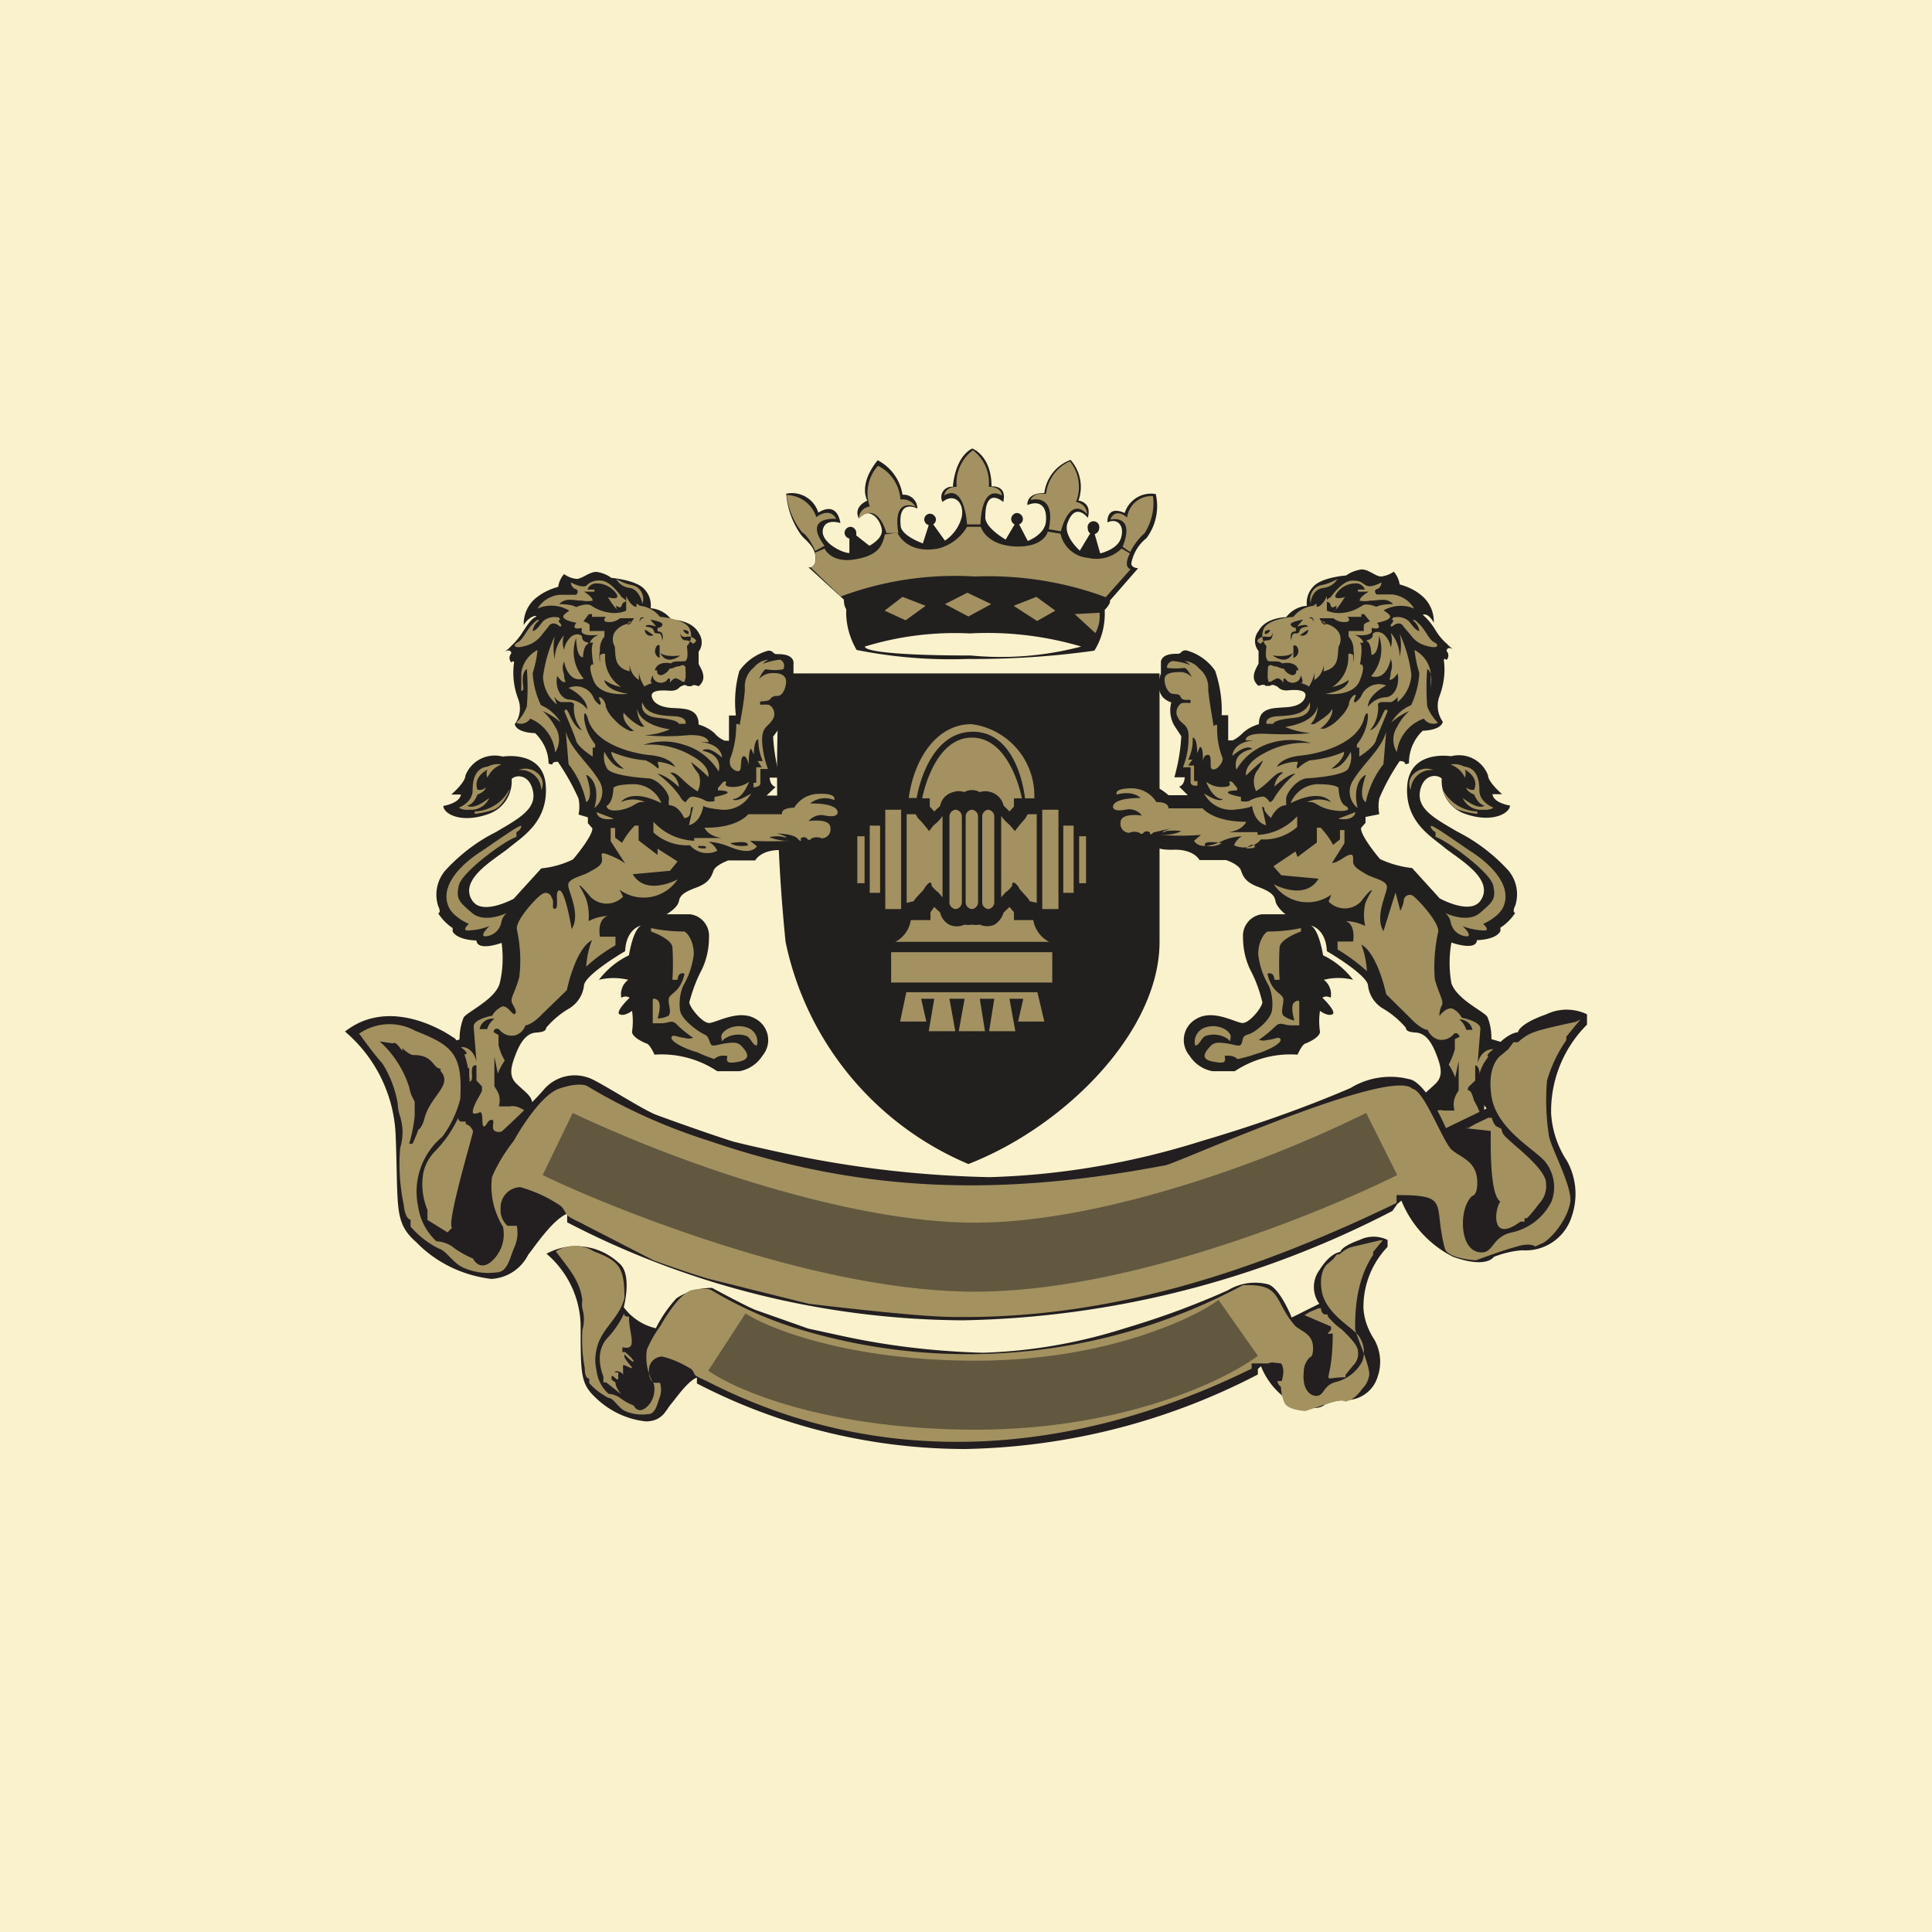
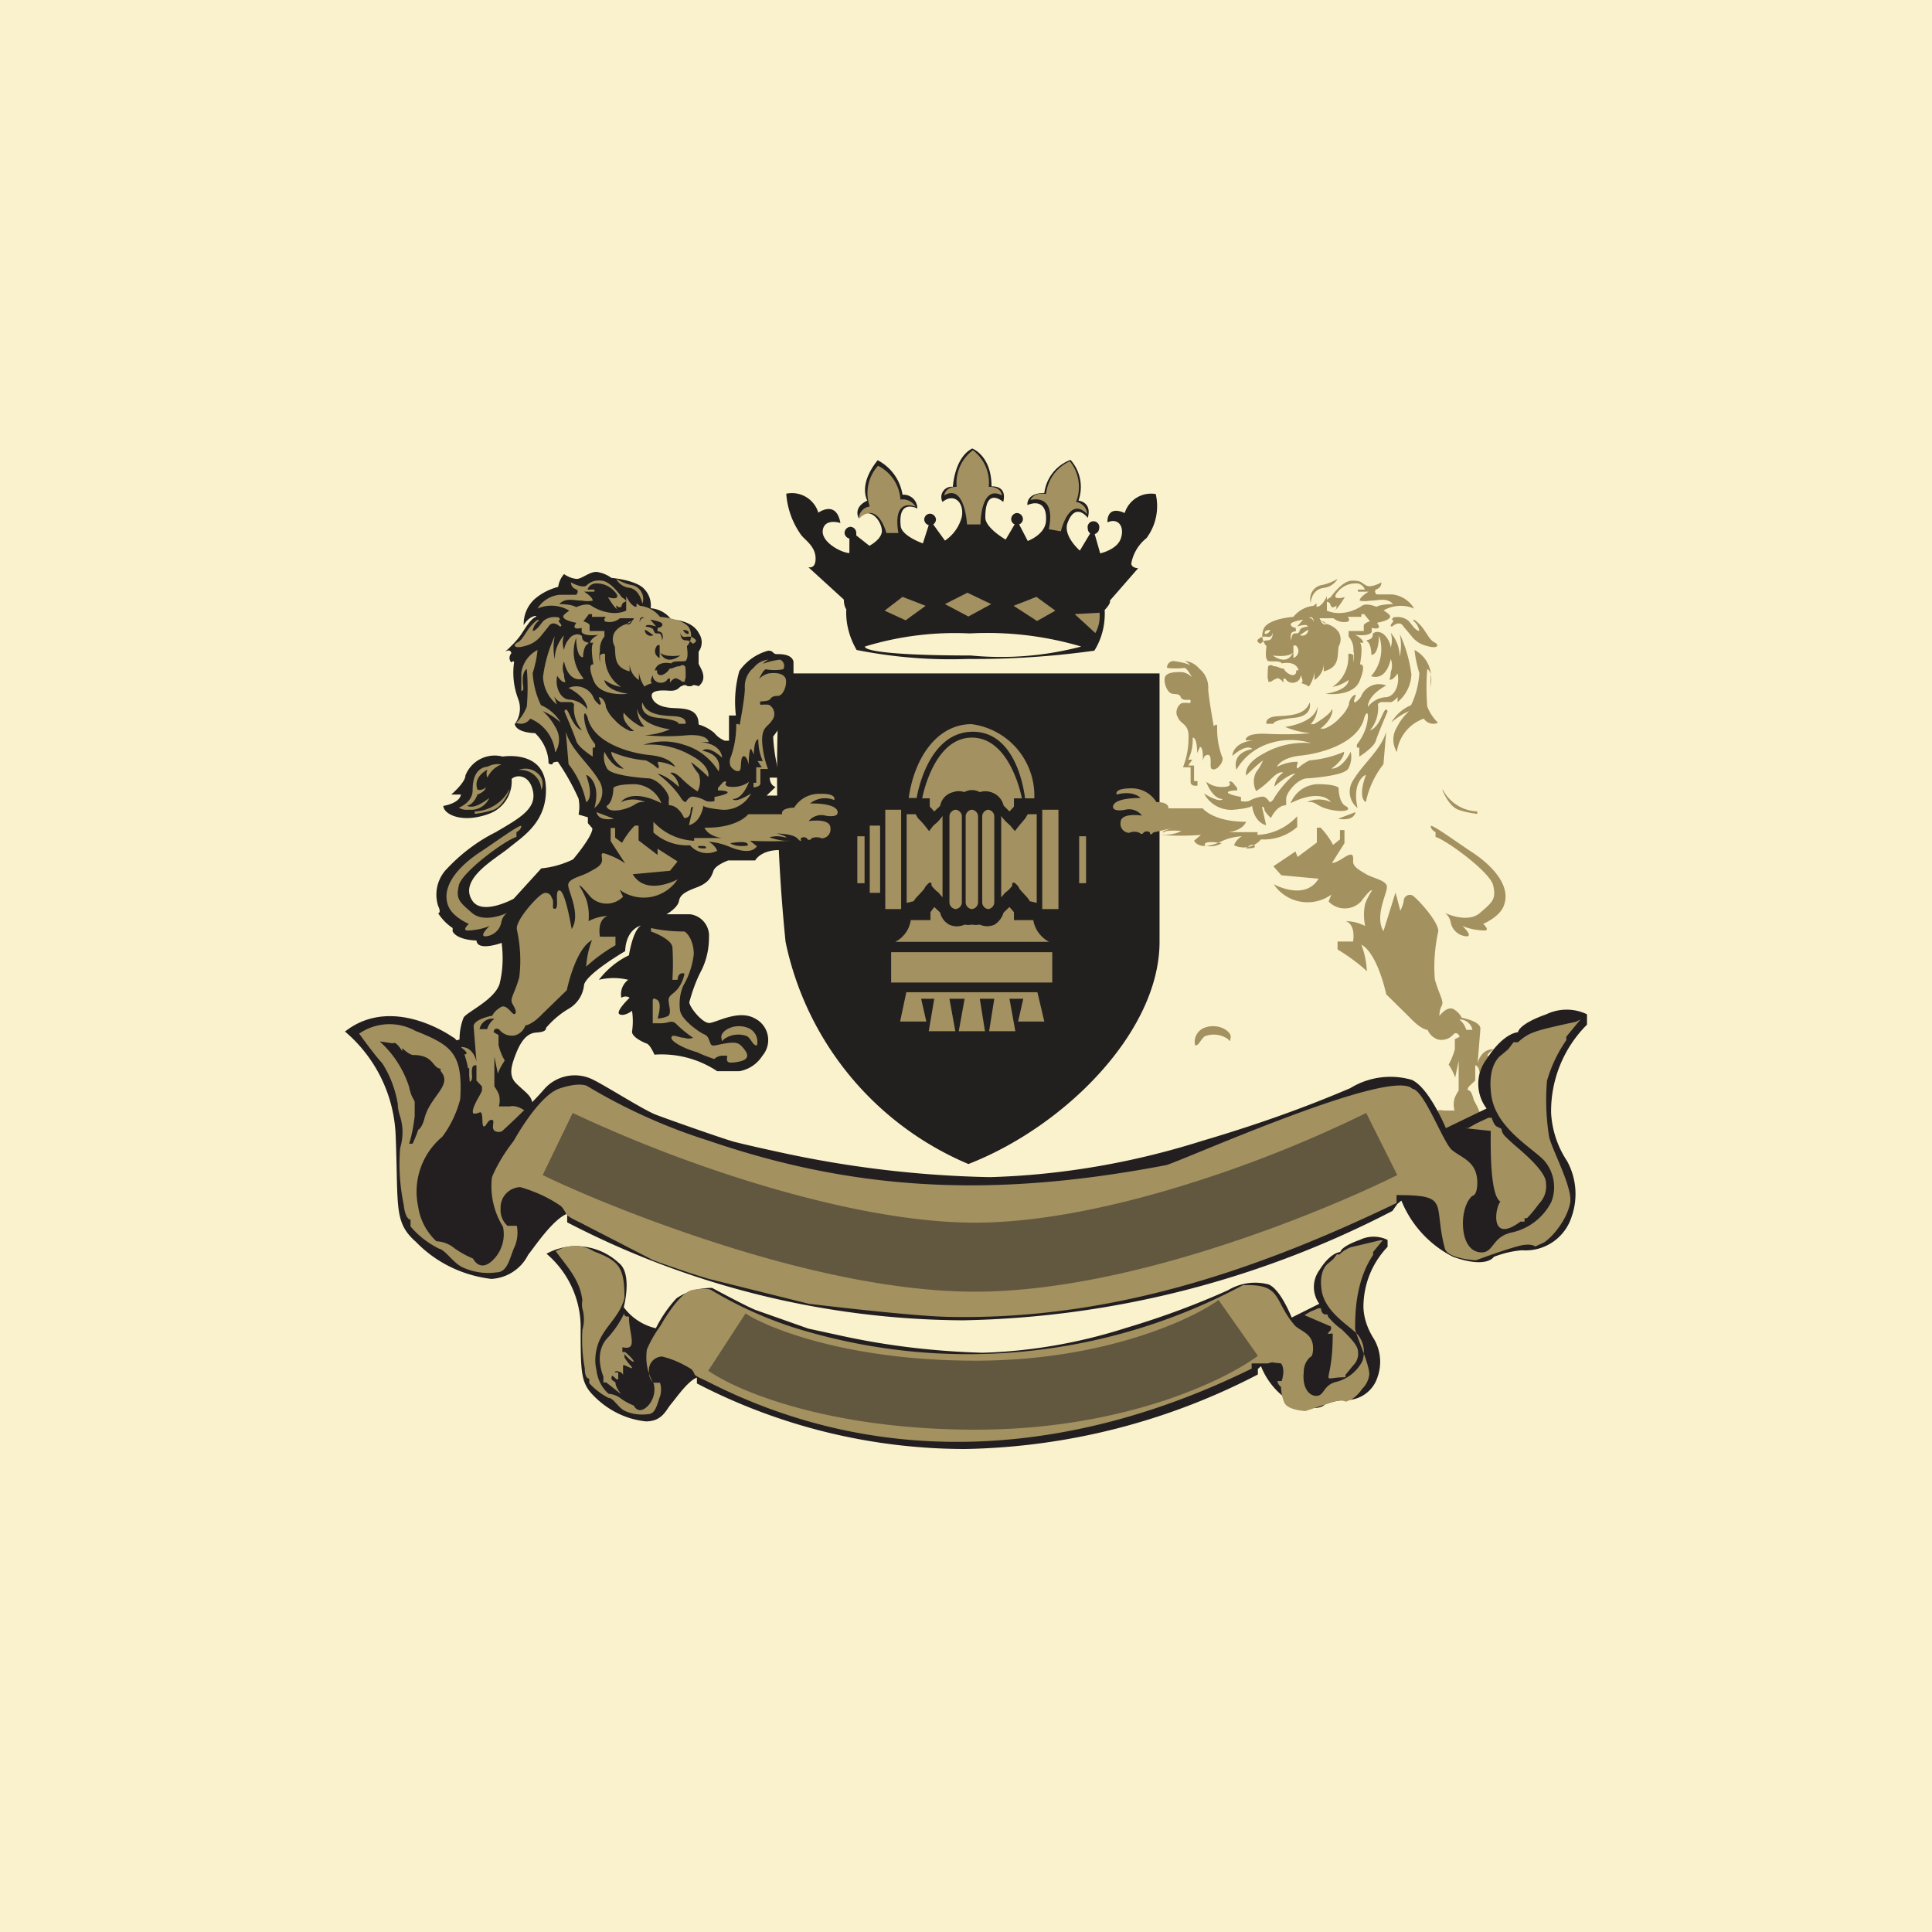
<svg xmlns="http://www.w3.org/2000/svg" width="56" height="56" viewBox="0 0 56 56">
  <path fill="#FAF2CD" d="M0 0h56v56H0z" />
  <path d="M22.61 19.52h11v7.78c0 2.6-2.74 5.35-5.54 6.44a8.97 8.97 0 0 1-5.3-6.44 48.49 48.49 0 0 1-.16-7.78Z" fill="#221F1F" />
-   <path d="M29.62 23.14h-.23v.24l-.13.14-.17-.17a.53.53 0 0 0-.37-.39.52.52 0 0 0-.32 0 .46.46 0 0 0-.45 0 .47.47 0 0 0-.32 0 .5.5 0 0 0-.38.4l-.17.16-.13-.14v-.24h-.22s.32-1.76 1.44-1.76c1.13 0 1.45 1.76 1.45 1.76ZM30.5 27.6h-4.67v.88h4.67v-.89ZM26.7 28.95h.38l-.16.94h.77l-.17-.94h.44l-.17.94h.76l-.15-.94h.42l-.15.94h.76l-.17-.94h.4l-.15.66h.76l-.2-.85h-3.8l-.18.85h.76M25.95 27.3h4.46a.88.88 0 0 1-.46-.63h-.56v-.23l-.13-.15-.17.16a.63.63 0 0 1-.26.35.52.52 0 0 1-.43 0 .63.63 0 0 1-.23 0 .53.53 0 0 1-.21 0 .53.53 0 0 1-.45 0 .54.54 0 0 1-.26-.35l-.17-.16-.11.15v.23h-.57a.85.85 0 0 1-.45.63ZM26.28 26.18V23.6h.26l.07.12c.12.11.22.24.32.37L27 24a.6.6 0 0 1 .1-.11c.09-.07.16-.15.22-.24v2.36l-.12-.14a1.05 1.05 0 0 1-.2-.2c0-.07 0-.1-.07-.08a.69.69 0 0 0-.12.13c0 .06-.32.34-.32.4l-.21.05ZM30.05 26.18V23.6h-.26l-.07.12c-.1.12-.21.24-.3.37l-.08-.09a.6.6 0 0 0-.1-.11 1.28 1.28 0 0 1-.22-.24v2.36l.12-.14a.7.7 0 0 0 .2-.2c0-.07 0-.1.07-.08.05.04.09.08.12.13 0 .06.32.34.31.4l.21.05ZM31.48 24.24h-.2v1.36h.2v-1.36ZM31.12 23.93h-.3v1.95h.3v-1.95ZM30.68 23.47h-.47v2.88h.47v-2.88ZM25.06 24.24h-.21v1.36h.21v-1.36ZM25.51 23.93h-.3v1.95h.3v-1.95ZM26.13 23.47h-.47v2.88h.46v-2.88Z" fill="#A39161" />
+   <path d="M29.62 23.14h-.23v.24l-.13.14-.17-.17a.53.53 0 0 0-.37-.39.52.52 0 0 0-.32 0 .46.46 0 0 0-.45 0 .47.47 0 0 0-.32 0 .5.5 0 0 0-.38.4l-.17.16-.13-.14v-.24h-.22s.32-1.76 1.44-1.76c1.13 0 1.45 1.76 1.45 1.76ZM30.5 27.6h-4.67v.88h4.67v-.89ZM26.7 28.95h.38l-.16.94h.77l-.17-.94h.44l-.17.94h.76l-.15-.94h.42l-.15.94h.76l-.17-.94h.4l-.15.66h.76l-.2-.85h-3.8l-.18.85h.76M25.95 27.3h4.46a.88.88 0 0 1-.46-.63h-.56v-.23l-.13-.15-.17.16a.63.63 0 0 1-.26.35.52.52 0 0 1-.43 0 .63.63 0 0 1-.23 0 .53.53 0 0 1-.21 0 .53.53 0 0 1-.45 0 .54.54 0 0 1-.26-.35l-.17-.16-.11.15v.23h-.57a.85.85 0 0 1-.45.63ZM26.28 26.18V23.6h.26l.07.12c.12.11.22.24.32.37L27 24a.6.6 0 0 1 .1-.11c.09-.07.16-.15.22-.24v2.36l-.12-.14a1.05 1.05 0 0 1-.2-.2c0-.07 0-.1-.07-.08a.69.69 0 0 0-.12.13c0 .06-.32.34-.32.4l-.21.05ZM30.05 26.18V23.6h-.26l-.07.12c-.1.12-.21.24-.3.37l-.08-.09a.6.6 0 0 0-.1-.11 1.28 1.28 0 0 1-.22-.24v2.36l.12-.14a.7.7 0 0 0 .2-.2c0-.07 0-.1.07-.08.05.04.09.08.12.13 0 .06.32.34.31.4l.21.05ZM31.48 24.24h-.2v1.36h.2v-1.36ZM31.12 23.93h-.3v1.95v-1.95ZM30.68 23.47h-.47v2.88h.47v-2.88ZM25.06 24.24h-.21v1.36h.21v-1.36ZM25.51 23.93h-.3v1.95h.3v-1.95ZM26.13 23.47h-.47v2.88h.46v-2.88Z" fill="#A39161" />
  <path d="M27.88 26.14a.2.2 0 0 1-.18.21.2.2 0 0 1-.18-.21v-2.46a.2.2 0 0 1 .18-.21.2.2 0 0 1 .18.21v2.46ZM28.35 26.14a.2.2 0 0 1-.18.21.2.2 0 0 1-.18-.21v-2.46a.2.2 0 0 1 .18-.21.2.2 0 0 1 .18.21v2.46ZM28.82 26.14a.2.2 0 0 1-.18.21.2.2 0 0 1-.17-.21v-2.46a.2.2 0 0 1 .17-.21.2.2 0 0 1 .18.21v2.46ZM29.98 23.14a2.09 2.09 0 0 0-1.82-2.15c-1 0-1.66.98-1.82 2.14h.23s.29-1.92 1.63-1.92c1.33 0 1.51 1.93 1.51 1.93h.27Z" fill="#A39161" />
-   <path d="M37.26 26.5h-.68a.63.63 0 0 0-.55.68c0 .32.07.64.21.93.16.3.27.61.35.94 0 .14-.39.64-.6.6-.21-.03-.83-.39-1.29-.13a.7.7 0 0 0-.22 1.08 1 1 0 0 0 .67.45h.64a2.91 2.91 0 0 1 1.82-.48s.12-.28.22-.32c.09-.03.44-.19.43-.35-.03-.2-.03-.4 0-.6 0 0 .22.17.36.1.14-.07-.29-.48-.29-.48s.1-.08.24 0a.52.52 0 0 0-.2-.52c.28-.07.57-.07.85 0-.23-.3-.53-.55-.87-.71 0 0-.11-.73-.35-.86 0 0 .43.08.46.74 0 0 1.1.64 1.19.97a.9.9 0 0 0 .43.69c.26.15.48.34.67.56 0 .1.12.13.3.14.2.02.38.15.55.55.16.4.26.7 0 .94-.26.25-.41.33-.44.54 0 0-.3 0-.38.28a.57.57 0 0 0 0 .53c.12.21.33.28.72.28l.04.02s.07.2.69.11a.98.98 0 0 0 .78-.67s0-1.24.21-1.28h.19s.08-.09 0-.35l.25-.19-.26-.24.17-.23-.34-.1c0-.23-.03-.44-.12-.65-.11-.16-.88-.5-1.04-.97-.07-.39-.07-.79 0-1.18 0 0 .72.26.74-.07 0 0 .54 0 .68-.26v-.1c.17-.11.32-.26.43-.43 0 0-.1 0 0-.21a1.07 1.07 0 0 0-.2-1.02 5.16 5.16 0 0 0-1.47-1.12c-.69-.4-1.18-.67-1.09-1.18.1-.51.51-.49.63-.36a1 1 0 0 0 .68 1.02c.76.27 1.28 0 1.3-.24 0 0-.48-.07-.51-.33h.28s-.41-.35-.41-.55a.9.9 0 0 0-1.07-.55s-1.18-.2-1.27.84c-.08 1.04.67 1.47 1.07 1.8.4.33 1.49.92 1.05 1.55-.3.42-1.18-.07-1.18-.07l-.8-.88a2.91 2.91 0 0 1-.93-.26c-.12-.14-.57-.7-.55-.9l.13-.15v-.17l.4-.08c-.03-.15-.03-.3 0-.46.16-.38.36-.74.59-1.08 0 0 .15 0 .15.06s.12 0 .12 0a1.27 1.27 0 0 1 .4-.94s.52 0 .58-.26a.8.8 0 0 1-.1-.73c.13-.34.18-.7.13-1.06 0 0 0-.07.08 0a.19.19 0 0 0 0-.26s0-.11.12-.08c.12.04 0 0-.1-.12a1.6 1.6 0 0 1-.35-.42c-.1-.16-.21-.3-.36-.43 0 0 .15-.08.32.23a.98.98 0 0 0-.3-.74c-.19-.18-.43-.3-.69-.37a.74.74 0 0 0-.17-.37.8.8 0 0 1-.37.14c-.16 0-.4-.24-.6-.2-.15.03-.29.08-.41.17 0 0-.72.05-.96.33a.69.69 0 0 0-.18.55.83.83 0 0 0-.6.33s-.59 0-.8.4a.46.46 0 0 0 0 .58v.35c0 .07-.31.41 0 .66 0 0 .17-.07.2 0h.13a.13.13 0 0 1 .16 0c.09 0 .09.15.37.13.28-.03.52 0 .5.16-.03.17-.2.31-.57.33-.37.03-.78 0-.78.49-.17.05-.33.13-.46.25-.09.09-.19.17-.3.22h-.13v-.73h-.19c.02-.44-.05-.88-.19-1.29-.2-.29-.5-.5-.84-.59-.16 0-.12.1-.25.1s-.43 0-.48.22v.35s-.27.65.3.84a.9.9 0 0 0 .08.66l.21.32c-.02.4-.09.8-.2 1.19h.3s0 .22-.16.27l.25.25h-.56a1.7 1.7 0 0 0-1.08-.43c-.6 0-.55.53-.55.53a.61.61 0 0 0 .1.75s0 .26.07.35a1.18 1.18 0 0 0 1 .19s0 .21.6.19c.6-.02.76.3.76.3h.77s.37.12.43.3.14.34.48.47c.35.13.49.23.52.42.04.19.29.38.29.38Z" fill="#221F1F" />
  <path d="M34.64 30.3a.44.44 0 0 1 .3-.52c.39-.13.77.12.73.3-.03.17 0 .07-.14 0a.71.71 0 0 0-.56-.06c-.15.03-.2.3-.33.28ZM36.91 20.98h-.2s-.07-.2.33-.22c.4-.02.8-.05.92-.4 0 0 .13.4-.48.45-.6.06-.57.17-.57.17ZM38 17.5a.41.41 0 0 1 .3-.54c.17-.03.33-.1.47-.18a.54.54 0 0 1-.4.26c-.38.05-.38.46-.38.46ZM40.09 17.7a1 1 0 0 1 .9-.06.84.84 0 0 0-.64-.41h-.45s-.1-.1 0-.15a.2.2 0 0 0 .14-.2s-.29.17-.44.09c-.15-.08-.13-.14-.41-.14-.29 0-.62.48-.62.48s-.15.08-.12.12c.04.04.09 0 .12.12.04.12.17 0 .17 0s0 .14-.06.15c-.06.01 0 .06.19-.22.19-.29.1-.17.1-.17s-.34.1-.25-.08a.67.67 0 0 1 .58-.32.26.26 0 0 1 .26.18h-.2v.06h.31s-.26.15-.26.26c.1.02.2.02.3 0 .26 0 .48-.1.67.1 0 0-.53 0-.52.14a.11.11 0 0 0 .23.05Z" fill="#A39160" />
-   <path d="M35.87 30.7a.36.36 0 0 0-.26-.1c-.16 0-.1 0-.1.1s-.06.13-.36.07-.27-.2-.14-.36c.13-.16.19-.22.52-.17.33.05.41.12.46 0 .05-.12 0-.21.2-.26.18-.05.64-.41.68-.7.03-.25 0-.5-.1-.72a2.27 2.27 0 0 1-.3-.9c0-.4.2-.64.28-.66.32 0 .64-.03.96-.1v.1s-.58.2-.62.45a8.1 8.1 0 0 0 0 .95h-.15s0-.24-.2-.18a1 1 0 0 0 .21.46c.15.16.26.18.25.33-.01.16-.08.32 0 .43.1.07.2.12.32.14 0 0-.14-.43 0-.53.14-.1.14 0 .14 0v.67h-.23c-.22 0-.3-.1-.43 0-.16.15-.33.3-.51.42a.4.4 0 0 0 .26 0c.16 0 .35-.13.37 0 0 .13-.44.34-.75.42-.16.06-.33.1-.5.14ZM40.89 22.9a.4.4 0 0 1 .1-.48.53.53 0 0 1 .56-.1.6.6 0 0 0-.66.57ZM42.05 22.16c.18.07.33.2.41.38a.32.32 0 0 0 0-.23s.42.2.27.58a.25.25 0 0 1-.23-.07s0 .12.23.21c0 0 .11.29.3.32 0 0-.15.16-.63-.22a.57.57 0 0 0 .58.34c.11.01.22 0 .31-.06 0 0-.42-.15-.41-.52 0-.36-.12-.64-.44-.67a.6.6 0 0 0-.4-.06Z" fill="#A39160" />
  <path d="M41.81 22.9s.17.46.46.57c.18.06.36.1.55.12v-.07a1.18 1.18 0 0 1-1-.63ZM41.61 24.26v-.14s-.13-.06-.14-.17c-.01-.1.77.47 1.18.74.42.27 1.19.9.94 1.56-.12.33-.6.53-.6.53s.24.21 0 .19c-.21-.01-.41-.05-.6-.13-.1-.06 0 0 0 0s.32.3.12.3a.5.5 0 0 1-.46-.4.43.43 0 0 0-.17-.28s.65.32 1.02 0 .47-.4.38-.8c-.1-.4-1.39-1.33-1.67-1.4ZM43.4 30.7l-.24-.08c-.15 0 .13-.21.13-.21-.38 0-.46.41-.46.41l.08-1c.01-.22-.54-.32-.54-.32a.6.6 0 0 0-.24-.25c-.19-.1-.41.2-.41.2s0-.18.07-.3c.07-.14-.07-.3-.2-.76-.04-.47 0-.94.1-1.4 0-.3-.66-1-.76-1.04a.18.18 0 0 0-.24.13c0 .12-.1.32-.1.32l-.14-.53-.35 1.12c-.26-.42.1-1.09.1-1.27.02-.2-.4-.26-.6-.38-.2-.12-.39-.22-.38-.38.01-.17 0-.27-.27-.1-.27.18-.34.15-.34.15l.36-.57v-.38h-.13v.27l-.2.16c-.1-.19-.22-.35-.36-.5h-.11v.43l-.56.42-.06-.16-.64.43.23.26 1.08.1c-.4.66-1.3.16-1.3.16a1.18 1.18 0 0 0 1.67.3l-.08.2a.65.65 0 0 0 .94 0c.3-.4.32-.32.32-.32-.08.12-.15.25-.2.39a1.5 1.5 0 0 0 0 .64 1.28 1.28 0 0 0-.56-.14c.3.11.21.59.21.59h-.45v.23c.3.18.6.4.85.63a2.56 2.56 0 0 0-.16-.77c.48.27.72 1.44.72 1.44l.7.69c.33.35.5.34.5.34a.5.5 0 0 0 .3.28.46.46 0 0 0 .46-.16c.11-.08.17.08.17.08l-.14.07v.29c-.04.15-.1.3-.18.45.08.11.14.24.19.37l.1-.48v.86c-.05.07-.09.15-.12.23a.66.66 0 0 0 0 .35h-.32s-.2-.08-.5.17c-.3.24-.24.47-.24.47h.37a.28.28 0 0 1 .21-.24v.17c0 .15 0 .13.43.15.42.03.12-.33.26-.34.14-.01.13.19.22.19.1 0 0-.29.07-.37.08-.08.09 0 .22 0s-.16-.5-.16-.5-.06-.27-.14-.28c-.08-.01 0-.12 0-.12l.18-.17v-.44c.08 0 .13.14.13.28s.08.2.08.2v-.4h.24l-.1-.16.29-.1Zm-.9-.85a.6.6 0 0 0-.2-.3.38.38 0 0 1 .38.3h-.18ZM35.44 21.98c-.12-.3-.17-.61-.16-.93 0-.1-.1 0-.1 0s-.14-.78-.16-1.07a.7.7 0 0 0-.26-.6.6.6 0 0 0-.42-.22.5.5 0 0 1 .16.12c-.16-.07-.33-.1-.5-.12a.19.19 0 0 0-.16.12c-.01.03-.02.05-.01.08.16.02.33.02.5 0 .08 0 .22.27.22.27a.52.52 0 0 0-.29-.15c-.2 0-.46 0-.5.17-.03.18.09.45.23.46.14.02.2 0 .24.11.05.1.26.06.26.06a.07.07 0 0 1 0 .1.93.93 0 0 0-.24 0 .32.32 0 0 0-.14.35l.06.12c.12.17.3.16.28.56 0 .29-.06.57-.16.83h.22v.42c0 .15.2.11.2.11v-.13h-.1v-.45h-.17l.12-.17h-.12c.1-.2.14-.42.13-.64.14 0 .13.45.13.45l.08-.18c.12 0 .08.47.08.47s0-.23.14-.24c.14-.02.07.3.1.37.02.09.17.06.25-.06a.32.32 0 0 0 .09-.2ZM37.41 23.28a.87.87 0 0 1 .77-.55c.58 0 .62.11.62.11s0 .42.2.52c.2.11 0 .2-.44.11-.44-.1-.38-.25-.68-.22a.84.84 0 0 1 .7 0s-.26-.42-1.17.03ZM39.35 23.42a.6.6 0 0 1-.13-.8c.3-.5.83-.91.96-1.42l-.08.95c-.25.32-.43.7-.51 1.1 0 0-.25-.09 0-.78.01-.04-.42.17-.24.95ZM38.78 23.73s.45.1.51-.19l-.5.19ZM40.49 21.8a.68.68 0 0 1 0-.72c.09-.18.21-.34.36-.47-.19.08-.36.19-.52.33.13-.22.33-.4.57-.5.14-.29.22-.6.24-.93a3.63 3.63 0 0 1-.14-.67.89.89 0 0 1 .47.66v.53-.08c0-.08.08-.44-.1-.56-.03.36-.03.73 0 1.09.07.18.18.34.31.47a.33.33 0 0 1-.41-.12 1.18 1.18 0 0 0-.78.96ZM40.68 18.16s-.09-.2-.33 0c0 0-.09 0 0-.1.08-.1 0-.09 0-.09s0-.09.09-.08a.5.5 0 0 1 .38.1c.1.1.19.28.32.3a.45.45 0 0 0-.18-.3s0-.09.18.1c.18.17.28.46.44.53.15.08.1.2-.23.1a.77.77 0 0 1-.45-.3l-.22-.26Z" fill="#A39160" />
  <path d="M40.51 20.2a.5.5 0 0 1-.18.15h-.27a.14.14 0 0 0-.12.06 1 1 0 0 1-.23.76c.23-.07.34-.43.41-.55.07-.12.1 0 .1 0s-.28.65-.34.85c-.06.2-.48.46-.48.46v-.26h-.07v-.09c.18-.23.3-.5.32-.8 0-.24-.1 0-.1 0-.16.76-1.25 1.06-1.84 1.12-.6.06-.7.33-.7.33.19-.1.4-.15.6-.15v.07a.1.1 0 0 0 0 .13c.1-.1.22-.18.35-.24.34-.03.68-.11 1-.25 0 .24-.37.49-.37.49.34 0 .56-.49.56-.49.04.17.01.34-.07.49-.13.22-1.18.28-1.18.28-.29 0-.63.43-.62.6v.18c-.28 0-.44.37-.44.37s-.17-.15-.19-.24c0-.1-.07-.08-.07-.08l.12.53c-.37-.1-.41-.58-.41-.58s.07.07-.52.13a.89.89 0 0 1-.87-.47c.49.3.54.16.54.16-.3 0-.48-.5-.48-.5.14.1.3.16.48.15.3 0 .19-.13.19-.13s0-.07.1 0l.13.16v.07s-.27 0-.27.06.38.13.38.13v.12a.5.5 0 0 0 .23 0 .95.95 0 0 1 .4-.13c.11 0 .2.16.2.16s.08 0 .15-.15c.16-.25.37-.49.6-.68 0 0-.19 0-.61.38a.53.53 0 0 1 .25-.4s-.07-.09-.33.16c-.14.14-.29.27-.45.37a.6.6 0 0 1 0-.55c.08-.1.15-.22.2-.34-.17.13-.33.28-.49.44 0 0-.1-.32.51-.64.42-.24.9-.34 1.37-.3-.38-.12-.8-.12-1.18 0-.41.12-.77.4-.98.77 0 0-.18-.47.46-.6 0 0-.14-.18-.58.2 0 0 0-.4.63-.45h-.24s-.06-.22.6-.19c.43.02.86.02 1.28-.02-.26-.02-.5-.08-.74-.18 0 0 .86-.1.94-.6 0 .2-.07.38-.2.52h.1s.43-.25.5-.4c.05-.13.09.23-.32.53h.12c.18-.07.34-.19.46-.33a1 1 0 0 0 .25-.37c0-.13.11-.27.18-.28.07-.01-.1.2 0 .22a.6.6 0 0 0 .17-.17.56.56 0 0 1 .73-.32s-.53.26-.53.62a.7.7 0 0 1 .5-.28c.27 0 .43-.36.36-.69 0 0-.12.18-.2.18-.08 0 0 0 0-.22a.5.5 0 0 0 0-.38s-.1.64-.57.5a1.18 1.18 0 0 0 .23-1.18s0 .57-.22.56c0 0 0-.3-.11-.38-.12-.08.17 0 .15-.23 0 0 .1-.12.3 0 .12.1.2.24.22.4a.7.7 0 0 0 0-.43c.17.2.26.44.26.7.05-.22.05-.45 0-.67a4 4 0 0 1 .34 1.18 1.09 1.09 0 0 1-.4.8v-.14Z" fill="#A39160" />
  <path d="M36.45 24.2v-.08h-.83c.42-.06.5-.3.5-.3-.96 0-1.26-.39-1.26-.39h-.99c0-.2-.35-.18-.35-.18a.84.84 0 0 0-.72-.4c-.54 0-.43.18-.43.18.49-.13.69.1.69.1-.43 0-.78.07-.8.25 0 .17.36.09.36.09a.47.47 0 0 1 .48.17s-.62-.1-.62.2a.26.26 0 0 0 .25.3.38.38 0 0 1 .3 0 .07.07 0 0 0 .06.03.07.07 0 0 0 .06-.04.14.14 0 0 1 .18 0c0 .12.1 0 .1 0l.6-.14c-.1.02-.2.06-.3.1-.1.09.07 0 .07 0 .15-.02.3-.02.44 0-.14.07-.3.1-.45.11h-.16c.39.03.78.03 1.18 0l-.2.17c.16.26.57.13.83 0 .18-.08.37-.12.56-.13-.1.05-.19.15-.23.26a.65.65 0 0 0 .78-.17 1.46 1.46 0 0 0 1.05-.36v-.31c-.3.32-.7.52-1.15.54Zm-1.52.31s-.12-.17.48-.07a.63.63 0 0 1-.48.07Zm1.18.08.1-.07c.09-.07.16 0 .16 0s.06.08-.24.07h-.02Z" fill="#A39160" />
  <path d="M19.32 26.5H20a.63.63 0 0 1 .55.68c0 .32-.07.64-.21.93-.16.3-.27.61-.36.94 0 .14.4.64.6.6.22-.03.84-.39 1.3-.13a.7.7 0 0 1 .22 1.08 1 1 0 0 1-.67.45h-.64a2.91 2.91 0 0 0-1.82-.48s-.12-.28-.22-.32c-.09-.03-.44-.19-.43-.35.03-.2.03-.4 0-.6 0 0-.22.17-.36.1-.14-.07.29-.48.29-.48s-.1-.08-.24 0a.52.52 0 0 1 .2-.52 1.82 1.82 0 0 0-.85 0c.23-.3.53-.55.87-.71 0 0 .11-.73.35-.86 0 0-.43.08-.46.74 0 0-1.1.64-1.19.97a.9.9 0 0 1-.43.69c-.26.15-.48.34-.67.56 0 .1-.12.13-.3.14-.2.02-.38.15-.55.55-.16.4-.26.7 0 .94.26.25.41.33.45.54 0 0 .3 0 .37.28a.57.57 0 0 1 0 .53c-.12.21-.33.28-.72.28a.17.17 0 0 1-.13-.08s-.08.2-.7.12a.96.96 0 0 1-.76-.67s0-1.24-.22-1.28h-.2s-.08-.1 0-.35l-.16-.09.25-.23-.17-.24.33-.1c0-.23.04-.44.12-.64.12-.17.89-.51 1.04-.97.1-.4.11-.8.06-1.19 0 0-.7.26-.73-.07 0 0-.54 0-.69-.26v-.1a1.45 1.45 0 0 1-.42-.43s.1 0 0-.21a1.08 1.08 0 0 1 .2-1.02c.42-.46.91-.84 1.47-1.12.68-.4 1.18-.67 1.08-1.18-.1-.51-.5-.49-.62-.36a1 1 0 0 1-.69 1.02c-.76.27-1.28 0-1.29-.24 0 0 .47-.07.51-.33h-.28s.41-.35.41-.55a.91.91 0 0 1 1.08-.55s1.18-.2 1.25.84c.07 1.04-.66 1.47-1.06 1.8-.4.33-1.5.92-1.06 1.55.3.42 1.19-.07 1.19-.07l.8-.88c.32-.03.63-.12.92-.26.12-.14.57-.7.56-.9l-.13-.15v-.17l-.27-.08c.03-.15.03-.3 0-.46a6.63 6.63 0 0 0-.6-1.07s-.15 0-.15.05c0 .06-.12 0-.12 0 0-.33-.15-.65-.39-.88 0 0-.53 0-.59-.26a.77.77 0 0 0 .1-.73c-.13-.34-.17-.7-.12-1.06 0 0 0-.07-.08 0a.19.19 0 0 1 0-.26s0-.11-.12-.08c-.12.04 0 0 .1-.12.13-.12.25-.26.35-.42.08-.12.23-.37.36-.43.13-.06-.15-.08-.33.23a.98.98 0 0 1 .3-.74c.2-.18.44-.3.7-.37a.7.7 0 0 1 .17-.37c.11.08.24.13.37.14.15 0 .39-.23.6-.2.15.03.28.08.4.17 0 0 .73.06.96.33a.68.68 0 0 1 .18.55.83.83 0 0 1 .6.33s.6 0 .8.4a.46.46 0 0 1-.01.53v.34c0 .07.31.41 0 .66 0 0-.17-.07-.2 0h-.12a.13.13 0 0 0-.17 0c-.08 0-.08.15-.37.13-.28-.02-.52 0-.5.16.03.17.2.31.57.34.37.02.79 0 .79.48.17.05.32.13.46.25.08.1.18.17.3.22h.12v-.73h.2c-.05-.43-.02-.87.1-1.29.2-.29.5-.5.84-.59.16 0 .12.1.25.1s.43 0 .48.22v.36s.27.64-.3.83c.06.23.04.46-.06.67l-.23.31c.02.4.09.8.2 1.19h-.3s0 .22.17.27l-.26.25h.56c.3-.27.68-.42 1.09-.43.59 0 .54.53.54.53a.61.61 0 0 1-.1.75s0 .26-.07.35a1.18 1.18 0 0 1-.99.2s0 .2-.6.18c-.6-.02-.76.3-.76.3h-.78s-.37.13-.43.3c-.06.18-.14.35-.48.48-.35.13-.49.22-.52.4-.04.2-.36.38-.36.38Z" fill="#221F1F" />
  <path d="M21.94 30.3a.43.43 0 0 0-.3-.52c-.39-.13-.77.12-.73.3.03.17 0 .07.14 0a.71.71 0 0 1 .56-.06c.15.03.2.3.33.28ZM19.67 20.98h.2s.07-.2-.33-.22c-.4-.02-.8-.05-.92-.4 0 0-.13.4.48.45.6.06.57.17.57.17ZM18.62 17.5a.41.41 0 0 0-.3-.54c-.17-.03-.32-.1-.46-.18a.5.5 0 0 0 .39.26c.3.05.37.46.37.46ZM16.5 17.7a1 1 0 0 0-.92-.06.84.84 0 0 1 .65-.4h.47s.1-.1 0-.16a.2.2 0 0 1-.15-.2s.29.17.44.1a.5.5 0 0 1 .43-.15c.28 0 .6.48.6.48s.15.09.12.12c-.04.04-.08 0-.12.12-.03.12-.16 0-.16 0s0 .14.07.15c.07.02 0 .06-.2-.22l-.11-.17s.34.11.26-.08a.7.7 0 0 0-.6-.32.26.26 0 0 0-.25.18h.2v.06h-.3s.25.15.25.26c-.1.02-.2.02-.3 0-.25 0-.48-.1-.67.1 0 0 .53 0 .52.15a.12.12 0 0 1-.1.14.12.12 0 0 1-.14-.1Z" fill="#A39160" />
  <path d="M20.7 30.7a.36.36 0 0 1 .27-.1c.16 0 .1 0 .1.1s.07.13.36.07c.28-.06.27-.2.14-.36-.13-.16-.19-.22-.52-.17-.33.05-.41.12-.46 0-.05-.12-.06-.21-.18-.26-.12-.05-.66-.41-.7-.7-.03-.25 0-.5.1-.72.16-.27.26-.58.3-.9 0-.4-.2-.64-.28-.66-.32 0-.64-.03-.96-.1v.1s.58.2.62.45c.02.32.02.63 0 .95h.15s0-.24.2-.18a1 1 0 0 1-.21.46c-.15.16-.26.18-.25.33.01.16.08.32 0 .43a.7.7 0 0 1-.32.08s.14-.42 0-.53c-.14-.1-.14 0-.14 0v.67h.24c.23 0 .28-.1.42 0 .16.16.33.3.51.42a.37.37 0 0 1-.26 0c-.16 0-.35-.13-.37 0 0 .13.44.34.75.42.16.08.33.14.5.2ZM15.69 22.9a.4.4 0 0 0-.1-.48.53.53 0 0 0-.56-.1.6.6 0 0 1 .66.57ZM14.53 22.16a.72.72 0 0 0-.4.38.26.26 0 0 1 0-.23s-.43.2-.29.58a.25.25 0 0 0 .24-.07s0 .12-.24.21c0 0-.1.29-.3.32 0 0 .16.16.64-.22a.57.57 0 0 1-.58.34c-.1.01-.21 0-.3-.06 0 0 .41-.15.4-.52 0-.36.12-.64.44-.67a.6.6 0 0 1 .4-.06Z" fill="#A39160" />
  <path d="M14.77 22.9s-.17.46-.46.57c-.18.06-.36.1-.55.12v-.07a1.18 1.18 0 0 0 1-.63ZM14.97 24.26v-.14s.13-.06.14-.17c.01-.1-.77.47-1.18.74-.42.27-1.19.9-.94 1.56.12.33.6.53.6.53s-.24.21 0 .19c.2-.01.41-.05.6-.13 0 0 .1-.06 0 0 0 0-.32.3-.12.3a.5.5 0 0 0 .46-.4.42.42 0 0 1 .17-.28s-.65.32-1.02 0-.47-.4-.38-.8c.1-.4 1.38-1.33 1.67-1.4ZM13.47 30.8l-.1.16h.23v.4s.1 0 .08-.2c-.01-.19 0-.3.13-.28v.44l.16.17v.12c0 .03-.14.27-.14.27s-.22.4-.08.4.18-.09.21 0c.04.1 0 .37.07.37s.1-.2.23-.19c.13.02-.14.38.26.35.4-.04.42 0 .42-.16v-.17a.28.28 0 0 1 .22.23h.35s.07-.23-.23-.47c-.31-.24-.5-.17-.5-.17h-.32a.66.66 0 0 0 0-.35 1.34 1.34 0 0 0-.13-.23v-.86l.1.49c.05-.14.12-.26.2-.38a1.6 1.6 0 0 1-.18-.45V30l-.14-.08s0-.16.16-.08a.46.46 0 0 0 .46.17.45.45 0 0 0 .3-.29s.18 0 .5-.34l.7-.68s.24-1.19.73-1.45c-.1.25-.15.5-.17.77.26-.24.55-.45.85-.62v-.25h-.45s-.1-.48.22-.6c-.2.01-.38.06-.55.15.02-.22 0-.43-.07-.64a2.65 2.65 0 0 0-.2-.39s0-.07.32.32a.66.66 0 0 0 .95 0l-.1-.2a1.18 1.18 0 0 0 1.68-.3s-.91.5-1.3-.15l1.08-.1.22-.27-.58-.37v.18l-.55-.42v-.43h-.11c-.15.15-.27.32-.37.5l-.2-.15V24h-.13v.38l.37.57c.12.16 0 0-.35-.14-.34-.14-.28-.08-.27.1.01.17-.16.25-.38.37-.2.12-.61.18-.6.38.01.2.37.85.1 1.27 0 0-.18-1.1-.35-1.12-.16-.02 0 .52-.13.53-.13.02 0-.2-.1-.32a.18.18 0 0 0-.17-.14c-.02 0-.05 0-.07.02-.1 0-.8.74-.77 1.03.1.46.13.93.07 1.4-.13.47-.28.61-.2.76.08.14.14.26.07.3-.07.05-.22-.3-.4-.2-.1.06-.2.14-.25.25 0 0-.57.1-.54.33l.08 1s-.08-.44-.46-.42c0 0 .28.19.13.21l-.33.13.32.1Zm.43-.97a.38.38 0 0 1 .43-.3.58.58 0 0 0-.21.3h-.22ZM21.2 22.24c.09.12.24.15.26.06.03-.1 0-.38.1-.38s.14.25.14.25 0-.45.07-.47l.08.17s0-.43.13-.44c0 .22.04.43.13.63h-.15l.12.18h-.16v.45h-.08v.13s.2 0 .2-.12v-.41h.22c-.1-.27-.16-.55-.17-.83 0-.4.17-.39.28-.57a.3.3 0 0 0-.08-.46.94.94 0 0 0-.24 0 .07.07 0 0 1 0-.1s.22 0 .27-.06c.04-.06.09-.1.23-.1s.26-.28.23-.47c-.04-.19-.3-.21-.5-.18-.1.02-.2.08-.28.16 0 0 .13-.28.2-.28.17.03.34.03.5 0a.19.19 0 0 0-.02-.23.19.19 0 0 0-.07-.05c-.17.02-.34.06-.5.12a.5.5 0 0 1 .17-.12.6.6 0 0 0-.43.23.7.7 0 0 0-.26.6c0 .28-.15 1.06-.15 1.06s-.1-.06-.1 0c0 .32-.05.64-.16.94a.32.32 0 0 0 .02.3ZM19.17 23.28a.87.87 0 0 0-.77-.55c-.58 0-.62.11-.62.11s0 .42-.2.52c0 0 0 .2.44.11.44-.1.38-.25.68-.22a.84.84 0 0 0-.7 0s.26-.42 1.17.03ZM17.23 23.42a.6.6 0 0 0 .13-.8c-.3-.5-.83-.91-.96-1.42l.08.95c.25.32.43.7.51 1.1 0 0 .25-.09 0-.78-.01-.04.45.17.24.95ZM17.8 23.73s-.45.1-.51-.19l.5.19ZM16.1 21.8a.68.68 0 0 0 0-.72c-.1-.18-.22-.34-.37-.47.19.08.36.19.52.33-.13-.22-.33-.4-.57-.5-.14-.29-.22-.6-.24-.93.07-.22.12-.44.14-.67a.89.89 0 0 0-.47.66v.53s.06 0 .06-.08-.08-.44.1-.56c.03.36.03.73 0 1.09a1.3 1.3 0 0 1-.31.47.33.33 0 0 0 .41-.12 1.18 1.18 0 0 1 .72.96ZM15.9 18.16s.1-.2.33 0c0 0 .09 0 0-.1-.08-.1 0-.09 0-.09s0-.09-.09-.08a.51.51 0 0 0-.38.1c-.1.1-.19.28-.32.3a.45.45 0 0 1 .18-.3s0-.09-.18.1c-.18.17-.28.46-.44.53-.15.08-.1.2.23.1a.83.83 0 0 0 .46-.3l.21-.26Z" fill="#A39160" />
  <path d="M16.07 20.2c.05.07.1.12.18.15h.27a.14.14 0 0 1 .12.06 1 1 0 0 0 .23.76c-.23-.08-.34-.43-.41-.55-.07-.12-.1 0-.1 0s.28.65.34.85c.06.2.48.46.48.46v-.26h.07v-.1c-.18-.22-.3-.5-.32-.78 0-.25.1 0 .1 0 .16.75 1.25 1.05 1.84 1.1.6.07.7.34.7.34a1.31 1.31 0 0 0-.5-.15v.07a.1.1 0 0 1 0 .13c-.1-.1-.22-.18-.35-.24a3.14 3.14 0 0 1-1-.25c0 .24.36.49.36.49-.33 0-.56-.49-.56-.49a.66.66 0 0 0 .08.49c.13.22 1.18.28 1.18.28.28 0 .63.43.61.6a.58.58 0 0 0 0 .18c.29 0 .44.37.44.37.18 0 .18-.15.19-.24.01-.1.07-.08.07-.08l-.12.53c.37-.1.42-.58.42-.58s-.07.07.53.13a.89.89 0 0 0 .85-.47c-.48.3-.53.16-.53.16.3 0 .47-.5.47-.5-.13.1-.3.15-.47.15-.3 0-.19-.13-.19-.13s0-.07-.1 0l-.14.16v.07s.28 0 .28.06-.38.13-.38.13v.12a.5.5 0 0 1-.24 0 .95.95 0 0 0-.39-.13c-.12 0-.2.16-.2.16s-.08 0-.16-.15c-.18-.26-.4-.48-.66-.67 0 0 .2 0 .62.38a.53.53 0 0 0-.25-.4s.07-.09.33.16c.14.14.3.27.46.37a.63.63 0 0 0 .03-.51c-.09-.1-.16-.22-.22-.34.18.13.35.28.5.43 0 0 .1-.31-.51-.63-.42-.24-.9-.34-1.37-.3.38-.13.8-.13 1.18 0 .42.12.77.4 1 .77 0 0 .16-.47-.47-.6 0 0 .15-.18.57.2 0 0 0-.4-.63-.45h.24s0-.23-.6-.2c-.42.04-.84.04-1.26 0 .26-.01.5-.07.74-.17 0 0-.87-.1-.95-.6a.72.72 0 0 0 .21.52h-.1c-.19-.1-.36-.23-.5-.4 0 0-.1.23.3.53h-.11a1.25 1.25 0 0 1-.46-.33 1 1 0 0 1-.25-.37c0-.13-.1-.27-.18-.28-.07-.01.1.2 0 .22a.6.6 0 0 1-.16-.17.55.55 0 0 0-.74-.32s.54.26.54.62a.7.7 0 0 0-.5-.28c-.27 0-.44-.36-.37-.69 0 0 .12.18.2.18.09 0 0 0 0-.22a.5.5 0 0 1 0-.38s.1.64.57.5a1.18 1.18 0 0 1-.22-1.18s0 .57.2.56c0 0 0-.3.13-.38.12-.08-.17 0-.16-.23 0 0-.1-.12-.3 0-.11.1-.2.24-.22.4a.64.64 0 0 1 0-.43c-.17.2-.27.44-.27.7a1.62 1.62 0 0 1 0-.67 4 4 0 0 0-.34 1.18 1.09 1.09 0 0 0 .4.8l-.07-.21Z" fill="#A39160" />
  <path d="M18.94 23.82v.31a1.45 1.45 0 0 0 1.06.37.66.66 0 0 0 .79.16.53.53 0 0 0-.25-.26c.2.01.39.06.57.13.26.11.66.24.83 0l-.2-.16c.39.02.78.02 1.18 0h-.17c-.15-.01-.3-.05-.45-.1.15-.04.3-.04.44 0h.07a.98.98 0 0 0-.3-.11s.46 0 .6.14c.14.14.1.06.1 0a.14.14 0 0 1 .18 0 .07.07 0 0 0 .13 0 .38.38 0 0 1 .3 0 .26.26 0 0 0 .25-.3c0-.3-.63-.2-.63-.2a.47.47 0 0 1 .48-.16s.37.08.36-.1c-.01-.18-.37-.26-.8-.25a.69.69 0 0 1 .7-.1s.1-.2-.43-.18a.84.84 0 0 0-.73.4s-.4 0-.35.19h-.98s-.31.41-1.27.39c0 0 .08.24.5.3h-.8v.08a1.7 1.7 0 0 1-1.18-.55Zm2.23.62c.6-.1.5.07.5.07-.37.05-.5-.07-.5-.07Zm-.98.08h.16c.17 0 .1.07.1.07-.3.01-.2-.07-.2-.07h-.06ZM16.7 18.06c-.17.23.16.14.16.14v.12c.08.14.49.08.49.08-.23.1-.25.23-.25.23h.1c-.1.1 0 .63 0 .63s-.2-.06 0 .45c.18.51 1 .4 1 .4-.69-.11-.68-.4-.68-.4.14.1.3.17.48.2a1.02 1.02 0 0 1-.46-.92c0-.1-.15 0-.15 0v.21a.85.85 0 0 1 0-.34.57.57 0 0 1 .13-.41v-.16h-.43v-.16c0-.07-.18-.12-.18-.12l.16-.21h.09v.08h.4s-.1.1 0 .14a.48.48 0 0 0 .41-.1h.4c0 .07-.17.16-.17.16a.62.62 0 0 0-.38.24.41.41 0 0 0 0 .42c.03.29-.03.6.43.72v-.27a.58.58 0 0 0 .27.52v-.22c.02.15.08.29.16.41a.63.63 0 0 1 .24-.1c-.12 0 0-.23 0-.23 0 .24.34.3.44.1h.06v.12a.3.3 0 0 1 .15-.13c.08 0 .21.1.21.1h.07v-.06c.04 0 .02-.25.02-.32 0-.03 0-.05-.02-.07-.07-.07-.14 0-.14 0-.14 0-.19.07-.3.07a.4.4 0 0 1-.24.19c-.16 0-.12-.14-.12-.14h-.07c.08-.3.48-.2.48-.2s0-.06.22-.06c.21 0 .2 0 .23-.08.04-.09 0-.36 0-.36a.46.46 0 0 0 .09-.48c-.11-.32-.87-.37-.87-.37a.85.85 0 0 0-.58-.32l-.1-.07v.1c-.16 0-.3-.31-.3-.31v.42a.87.87 0 0 1-.34.07 1.28 1.28 0 0 1-.68-.22c-.22-.12-.75.19-.8.3-.05.13.37.2.37.2Zm3.25.32a.18.18 0 0 1-.15-.12c.22 0 .15.12.15.12Zm-.23-.06s0 .16.15.14c.14-.02.2 0 .28.07.08.07-.07.13-.07.13a.26.26 0 0 0-.21-.1c-.16 0-.15-.24-.15-.24Zm-.6.58c.12.17.6.1.6.1-.47.33-.6-.12-.6-.12v.02Zm0-.2v.37a.21.21 0 0 1-.12-.27.21.21 0 0 1 .06-.1h.06Zm-.4-.44.22.15a.17.17 0 0 1-.25-.15h.03Zm0-.1c0-.1.3 0 .3 0l-.17-.2s.37.06.35.14c0 .09-.14.1-.14.1v.1s.1 0 .13.06c.03.07.03.14 0 .2 0 0 0-.2-.1-.2-.11 0-.11 0-.15-.1-.03-.1-.3-.1-.3-.1h.08Zm0-.26s-.16 0-.17.11c0 .1-.06-.19.14-.1h.03Zm-.4.11a.18.18 0 0 1-.12.1s-.03-.09.1-.1h.03ZM39.92 18.06c.17.23-.16.14-.16.14v.12c-.09.14-.49.08-.49.08.23.1.25.23.25.23h-.1c.1.1 0 .63 0 .63s.2-.06 0 .45c-.18.51-1 .4-1 .4.69-.11.67-.4.67-.4-.14.1-.3.17-.47.2a1.02 1.02 0 0 0 .46-.92c0-.1.15 0 .15 0v.21a.85.85 0 0 0 0-.34.57.57 0 0 0-.14-.41v-.16h.44v-.16c0-.07.18-.12.18-.12l-.17-.21h-.08v.08h-.4s.1.1 0 .14a.48.48 0 0 1-.41-.1h-.4c0 .07.17.16.17.16.15.03.29.11.38.24a.41.41 0 0 1 0 .42c-.04.29.03.6-.43.72v-.27a.58.58 0 0 1-.27.52v-.22c-.02.15-.08.29-.16.41a.63.63 0 0 0-.24-.1c.12 0 0-.23 0-.23 0 .24-.34.3-.44.1h-.06v.12a.3.3 0 0 0-.15-.13c-.08 0-.21.1-.21.1h-.08v-.06c-.03 0-.01-.25-.01-.32l.01-.07c.08-.07.15 0 .15 0 .14 0 .18.07.3.07.05.1.14.16.24.19.15 0 .12-.14.12-.14h.07c-.08-.3-.49-.2-.49-.2s0-.06-.2-.06c-.22 0-.2 0-.24-.08-.04-.09 0-.36 0-.36a.46.46 0 0 1-.09-.48c.1-.32.87-.37.87-.37a.85.85 0 0 1 .58-.32l.09-.07v.1c.17 0 .3-.31.3-.31v.42c.12.05.23.07.35.07.24 0 .48-.08.68-.22.22-.12.75.19.8.3.05.13-.37.2-.37.2Zm-3.25.32a.18.18 0 0 0 .15-.12c-.22 0-.15.12-.15.12Zm.22-.06s0 .16-.14.14c-.14-.02-.2 0-.28.07-.08.07.07.13.07.13a.26.26 0 0 1 .21-.1c.16 0 .14-.24.14-.24Zm.6.58c-.11.17-.6.1-.6.1.48.33.6-.12.6-.12v.02Zm0-.2v.37a.21.21 0 0 0 .07-.36h-.06Zm.41-.44-.22.15a.17.17 0 0 0 .24-.15h-.02Zm0-.1c0-.1-.3 0-.3 0l.17-.2s-.37.06-.36.14c.02.09.15.1.15.1v.1s-.11 0-.13.06a.27.27 0 0 0 0 .2s0-.2.1-.2c.11 0 .11 0 .15-.1.03-.1.3-.1.3-.1h-.08Zm0-.26s.15 0 .17.11c0 .1.05-.19-.15-.1h-.02Zm.39.11a.18.18 0 0 0 .13.1s.02-.09-.1-.1h-.03Z" fill="#A39160" />
  <path d="M17.94 36.61a1.81 1.81 0 0 0-2.1-.27 2.8 2.8 0 0 1 .99 2.07c0 1.4 0 1.68.4 2.07.4.4.92.66 1.49.72.47 0 .58-.32.72-.49.14-.16.49-.68.76-.78v.17a16.9 16.9 0 0 0 7.78 1.9 19.1 19.1 0 0 0 8.48-2.16v-.16l.09-.08c.19.48.55.88 1.01 1.11.68.23.84 0 .84 0 .18-.07.37-.12.56-.13a.95.95 0 0 0 .97-.67 1.31 1.31 0 0 0-.1-1.09c-.18-.28-.3-.6-.31-.93 0-.66.25-1.28.7-1.75v-.2a.92.92 0 0 0-.81 0c-.56.2-.56.35-.56.35s-.28 0-.61.53a.83.83 0 0 0 0 .97l-.8.4s-.32-.82-.67-.96a1.53 1.53 0 0 0-1.18.17c-.96.43-1.94.79-2.95 1.09-1.34.43-2.75.68-4.16.72-1.4-.04-2.77-.2-4.13-.5l-.92-.2-1.53-.54c-.25-.1-1-.5-1.26-.64-.37 0-.73.1-1.03.3-.24.26-.44.55-.6.87a1.6 1.6 0 0 1-.93-.61s.26-.97-.14-1.28Z" fill="#231F20" />
  <path d="M17.57 40.07h-.08v-.17c-.08-.2-.12-.42-.1-.63.02-.19.1-.37.23-.5.19-.21.35-.44.47-.7 0 0 0 .08.07.09h.07c0 .52.28 1-.19.89v.14h.08c.38.32.28.4-.02.06v.17-.08c.13.25.43.43 0 .23h-.13v-.1l.09.07v.31a.18.18 0 0 0-.06-.07s-.17-.08-.18 0h.1v.2h-.05s-.12-.12-.13-.1a.12.12 0 0 0 0 .12l.1.07c0 .27.48.58-.27 0Z" fill="#A39161" />
  <path d="M39.8 36.36v-.07l.28-.34H40l-.84.2a.86.86 0 0 0-.33.21h-.08l-.11.14-.13.11s-.3.18-.2.8c.1.63.81 1.02 1.04 1.27a.8.8 0 0 1 .14.77 1.18 1.18 0 0 1-.78.61c-.37.1-.32.42-.58.4-.26-.03-.38-.34-.34-.68a.58.58 0 0 1 .18-.44s.09 0 .09-.26c0-.42-.33-.48-.52-.65-.61-.7-.38-1.18-1.36-1.18h-.15a16.88 16.88 0 0 1-13.05 1.22c-.83-.27-1.62-.63-2.37-1.08 0 0-.14-.08-.54 0s-.92 1.03-.92 1.03c-.16.22-.3.46-.4.7-.05.35.02.7.2.99a.7.7 0 0 1-.16.63c-.29.3-.42 0-.42 0a1.66 1.66 0 0 1-.37-.2.66.66 0 0 0-.36-.14c-.2-.18-.32-.42-.35-.68-.06-.25-.04-.5.04-.75.17-.51.64-.8.77-1.35 0-.9-.16-1.07-.89-1.35a1.04 1.04 0 0 0-1.1 0c.34.46.7.83.77 1.42a.66.66 0 0 0 0 .24c.06.2.06.42 0 .62-.02.37 0 .74.07 1.11 0 .32.13.3.13.3v.13c.16.18.35.32.56.43.14 0 .27.27.46.37.21.1.45.13.68.1.23 0 .27-.31.35-.51a.67.67 0 0 0 0-.4h-.19a.42.42 0 0 1-.13-.35.39.39 0 0 1 .38-.41c.3.07.58.2.84.36.05.04.08.1.1.15 0 .05.27.16.35.2 5.22 2.68 10.8 2.1 15.8-.36v-.15h.47c.1-.03.2-.05.32-.06.23.16.08.57.08.57h-.12c0 .1.1.17.1.17s0 .26.11.48c.12.2.6.22.6.22l.81-.27c.26-.07.36 0 .36 0l.17-.07c.12-.08.22-.18.3-.3a.7.7 0 0 0 .21-.42c0-.31-.36-1.07-.41-1.31-.01-.75.1-1.54.53-2.17Z" fill="#A39160" />
  <path d="m37.81 38.12.17-.1.24-.1h.07s0 .16.12.18h.07c0 .06.04.1.08.14.1.11.22.22.34.3.07.08.46.42.46.62a.47.47 0 0 1-.14.42l-.22.27v.07c-.82 0-.37.36-.37-1.26-.02-.01-.05-.01-.07 0h-.08l.1-.12v-.09l-.77-.33ZM36.87 39.5a.43.43 0 0 1 .32-.11c.15 0 .15.08.15.08v.1l-.1.24v-.07c0-.07 0 0 0 0v-.12l.07-.22-.17.14v-.08.06l-.27-.03Z" fill="#A39161" />
  <path d="M33.5 14.32a.8.8 0 0 0-.9.55c-.54-.24-.5.27-.5.27.32-.14.5.13.39.46-.1.33-.6.44-.6.44l-.16-.56a.18.18 0 0 0 .13-.16.17.17 0 1 0-.33 0 .17.17 0 0 0 .07.14l-.3.5s-.51-.44-.35-.82c.23-.6.58-.13.58-.13.13-.46-.27-.5-.27-.5a1.18 1.18 0 0 0-.23-1.18 1.18 1.18 0 0 0-.76.96c-.54 0-.49.35-.49.35.33-.14.56 0 .54.43 0 .42-.53.61-.53.61l-.25-.48a.17.17 0 0 0 .11-.16.18.18 0 0 0-.18-.17.18.18 0 0 0-.16.17.17.17 0 0 0 .1.16l-.26.44s-.6-.34-.59-.65c0-.91.52-.44.52-.44.12-.5-.34-.45-.34-.45 0-.9-.56-1.1-.56-1.1-.52.27-.56 1.11-.56 1.11a.3.3 0 0 0-.3.44c.32-.27.63 0 .56.42-.07.29-.25.54-.49.7l-.34-.47a.18.18 0 0 0 .08-.14.18.18 0 0 0-.18-.17.17.17 0 0 0-.16.17.17.17 0 0 0 .13.16l-.17.53s-.58-.2-.64-.48c-.1-.84.48-.53.48-.53a.4.4 0 0 0-.43-.4 1.37 1.37 0 0 0-.72-1c-.58.72-.3 1.17-.3 1.17-.43.2-.25.51-.25.51.35-.4.7.15.67.4-.03.23-.36.4-.36.4l-.38-.3v-.07a.18.18 0 0 0-.16-.18.18.18 0 0 0-.18.18.18.18 0 0 0 .14.16v.42c-.21 0-.83-.31-.77-.67.06-.35.51-.2.51-.2-.12-.68-.64-.3-.64-.3a.8.8 0 0 0-.93-.55c.03.43.18.84.42 1.18.1.15.42.33.43.68.01.34-.21.27-.21.27l1.03.94c0 .2.07.28.07.28-.02.41.09.82.3 1.18 1.06.21 2.14.3 3.22.26 1.23.01 2.46-.07 3.67-.24.22-.35.32-.76.3-1.18.2-.21.15-.27.15-.27l.82-.94s-.18 0-.2-.13c.05-.29.21-.56.44-.74a1.55 1.55 0 0 0 .27-1.28ZM28.14 19c-1.9 0-3.07-.1-3.07-.26.98-.3 2.01-.43 3.04-.38a9.6 9.6 0 0 1 3.23.38 9.1 9.1 0 0 1-3.2.26Z" fill="#221F1F" />
  <path d="m26.25 17.98.58-.42-.67-.26-.52.4.61.28ZM28.07 17.87l.66-.36-.69-.33-.65.33.68.36ZM29.38 17.56l.68.44.53-.3-.55-.4-.66.26ZM31.15 17.8l.6.55c.1-.18.14-.38.12-.59l-.72.04Z" fill="#A39161" />
-   <path d="m32.75 16.04-.24-.14a1.04 1.04 0 0 1-.97.27.89.89 0 0 1-.8-.7l-.37-.06s-.1.46-.94.43c-.86-.04-1-.57-1-.57h-.4a1.35 1.35 0 0 1-.84.63c-.92.17-1.18-.46-1.18-.46l-.36.05c-.07.28-.14.6-.85.72-.71.13-.9-.31-.9-.31l-.3.13a.3.3 0 0 1-.1.42l.87.84a9.47 9.47 0 0 1 3.88-.58c1.3-.05 2.59.15 3.8.6l.72-.81c-.23-.08-.02-.46-.02-.46ZM23.9 15.82c-.65-.87.34-.78.34-.78-.2-.36-.58-.05-.58-.05a.91.91 0 0 0-.86-.64c.05.4.2.77.45 1.08.2.11.38.54.38.54l.27-.15ZM33.42 14.38a.71.71 0 0 0-.75.62s-.33-.31-.49.06c0 0 .74-.18.36.79l.22.15c.1-.2.25-.4.42-.55.2-.32.29-.7.24-1.07Z" fill="#A39161" />
  <path d="M25.69 15.45h.35c-.18-1.08.5-.76.5-.76a.43.43 0 0 0-.44-.21 1.18 1.18 0 0 0-.65-.98 1.18 1.18 0 0 0-.24 1.18.37.37 0 0 0-.32.36c.55-.55.8.4.8.4ZM30.4 15.34l.35.06s.24-1.04.76-.5a.37.37 0 0 0-.32-.35 1.18 1.18 0 0 0-.18-1.18 1.18 1.18 0 0 0-.69.95s-.33-.08-.45.17c0 .01.75-.23.53.85ZM28.03 15.2h.39s0-1.17.62-.84c0 0 0-.25-.38-.25a1.18 1.18 0 0 0-.46-1.06 1.18 1.18 0 0 0-.47 1.06c-.34 0-.36.25-.36.25.6-.36.66.85.66.85Z" fill="#A39161" />
  <path d="M13.15 30.08S11.4 28.8 10 29.9a4.16 4.16 0 0 1 1.47 3.06c.08 2.04-.06 2.47.59 3.04.58.6 1.35.97 2.18 1.07a1.27 1.27 0 0 0 1.07-.7c.2-.25.71-1.02 1.13-1.19v.25a25.18 25.18 0 0 0 11.47 2.84c4.34-.08 8.6-1.17 12.45-3.17l.14-.2.12-.1c.28.7.82 1.29 1.5 1.63.98.35 1.18 0 1.18 0 .26-.1.54-.17.82-.19a1.4 1.4 0 0 0 1.44-.99 1.98 1.98 0 0 0-.14-1.6 2.8 2.8 0 0 1-.46-1.38A3.54 3.54 0 0 1 46 29.7v-.3a1.36 1.36 0 0 0-1.18 0c-.82.29-.82.52-.82.52s-.41 0-.91.78a1.18 1.18 0 0 0 0 1.43l-1.18.57s-.49-1.18-.99-1.4a2.22 2.22 0 0 0-1.78.24c-1.4.6-2.84 1.1-4.3 1.53-1.99.63-4.06.99-6.15 1.05a31.28 31.28 0 0 1-6.08-.72s-.93-.2-1.35-.31c-.41-.12-1.88-.64-2.25-.78-.36-.14-1.44-.83-1.83-1.02a1.18 1.18 0 0 0-1.44.32c-.44.5-1.19 1.18-1.19 1.18s-.46.23-.97-.52c.04 0 .2-1.65-.43-2.2Z" fill="#231F20" />
-   <path d="m12.97 35.72-.58-.36v-.29c-.12-.29-.17-.6-.14-.92.02-.28.14-.54.33-.75.3-.3.53-.63.7-1 0 0 0 .11.1.11h.12v.07a.32.32 0 0 1 .21.21c.02.03-.8 2.74-.6 2.8 0-.02-.13.13-.14.13Z" fill="#A39160" />
  <path d="M44.84 31.33c.12-.42.31-.82.56-1.18v-.1l.41-.5-.14.07s-.97.2-1.18.29c-.19.06-.35.17-.49.3h-.13l-.15.2-.2.17s-.43.25-.29 1.19c.14.93 1.18 1.5 1.53 1.87a1.18 1.18 0 0 1 .21 1.19 1.69 1.69 0 0 1-1.18.9c-.56.14-.49.6-.88.57-.39-.03-.54-.5-.5-.99.05-.5.27-.65.27-.65s.14 0 .14-.38c0-.64-.49-.72-.76-.97-.27-.3-.79-1.71-1.12-1.75-.61-.63-6.52 2.02-7.13 2.21-4.71.9-8.75.84-13.25-.7a16.5 16.5 0 0 1-3.54-1.59s-.2-.13-.8.07c-.61.2-1.33 1.52-1.33 1.52-.25.32-.47.67-.63 1.05-.06.5.05 1 .32 1.44a1.05 1.05 0 0 1-.25.92c-.41.45-.62 0-.62 0-.19-.08-.37-.18-.54-.3a.86.86 0 0 0-.52-.2 1.71 1.71 0 0 1-.53-1.01 2.07 2.07 0 0 1 .7-2.02c.24-.32.42-.7.52-1.09.08-1.32-.24-1.56-1.3-1.98a1.55 1.55 0 0 0-1.63.08s.43.6.67.86c.23.36.38.76.45 1.18 0 .13.03.25.07.37.09.3.09.6 0 .9-.05.55-.01 1.1.1 1.64.05.46.2.44.2.44v.2c.22.26.5.48.82.64.2.05.4.4.68.54.3.14.65.2.99.15.34 0 .39-.46.53-.75.08-.19.1-.4.06-.6h-.27a.61.61 0 0 1-.2-.5.59.59 0 0 1 .57-.62c.42.12.82.3 1.18.55.06.06.1.13.14.2 0 .1.4.26.52.33l2.02 1.04s.99.36 1.61.54l2.89.72s2.96.36 4.05.38c4.66.1 8.9-1.33 12.99-3.3v-.23c1.58 0 1.05.23 1.4 1.55.09.3.9.34.9.34s.78-.29 1.19-.4c.4-.12.53 0 .53 0l.26-.12c.33-.23.68-.74.75-1.14.09-.43-.54-1.57-.61-1.93a6.7 6.7 0 0 1-.06-1.61Zm-32.88 1.82h-.1c.08-.26.13-.53.16-.8v-.4c0-.07-.1-.13-.16-.44a3 3 0 0 0-.85-1.32c0-.01.38.06.39.05.06-.06.2.13.26.23v-.09s.2.2.32.2c.62 0 .54.4.82.4 0 0-.08 0 0 .1.3.4-.34.7-.5 1.35 0 0-.06.25-.18.32-.04.13-.1.27-.16.4Z" fill="#A39160" />
  <path d="M42.46 32.7h.09l.23-.13.36-.17h.1s.06.23.16.26l.12.06c.01.09.05.16.11.22.16.16.33.3.5.45.1.09.69.6.68.9a.72.72 0 0 1-.2.6c-.11.15-.23.3-.35.42h-.07v.1h-.12c-.89.66-.74-.4-.58-.58-.32-.19-.28-1.76-.28-2.05l-.75-.08Z" fill="#A39160" />
  <path opacity=".5" d="M15.73 34.06c1.18.57 3.2 1.4 5.45 2.1 2.25.7 4.82 1.28 7.08 1.28s4.78-.58 6.97-1.28c2.2-.7 4.14-1.54 5.27-2.1l-.9-1.8a36.2 36.2 0 0 1-4.98 2c-2.1.67-4.4 1.18-6.36 1.18-1.97 0-4.31-.51-6.49-1.18a39.95 39.95 0 0 1-5.17-2l-.87 1.8Zm12.55 7.38c4.15 0 7.11-1.35 8.18-2.14l-1.14-1.62c-.7.52-3.26 1.76-7.04 1.76-3.83 0-6.12-1-6.67-1.37l-1.08 1.66c.95.66 3.65 1.71 7.75 1.71Z" fill="#221F1F" />
</svg>